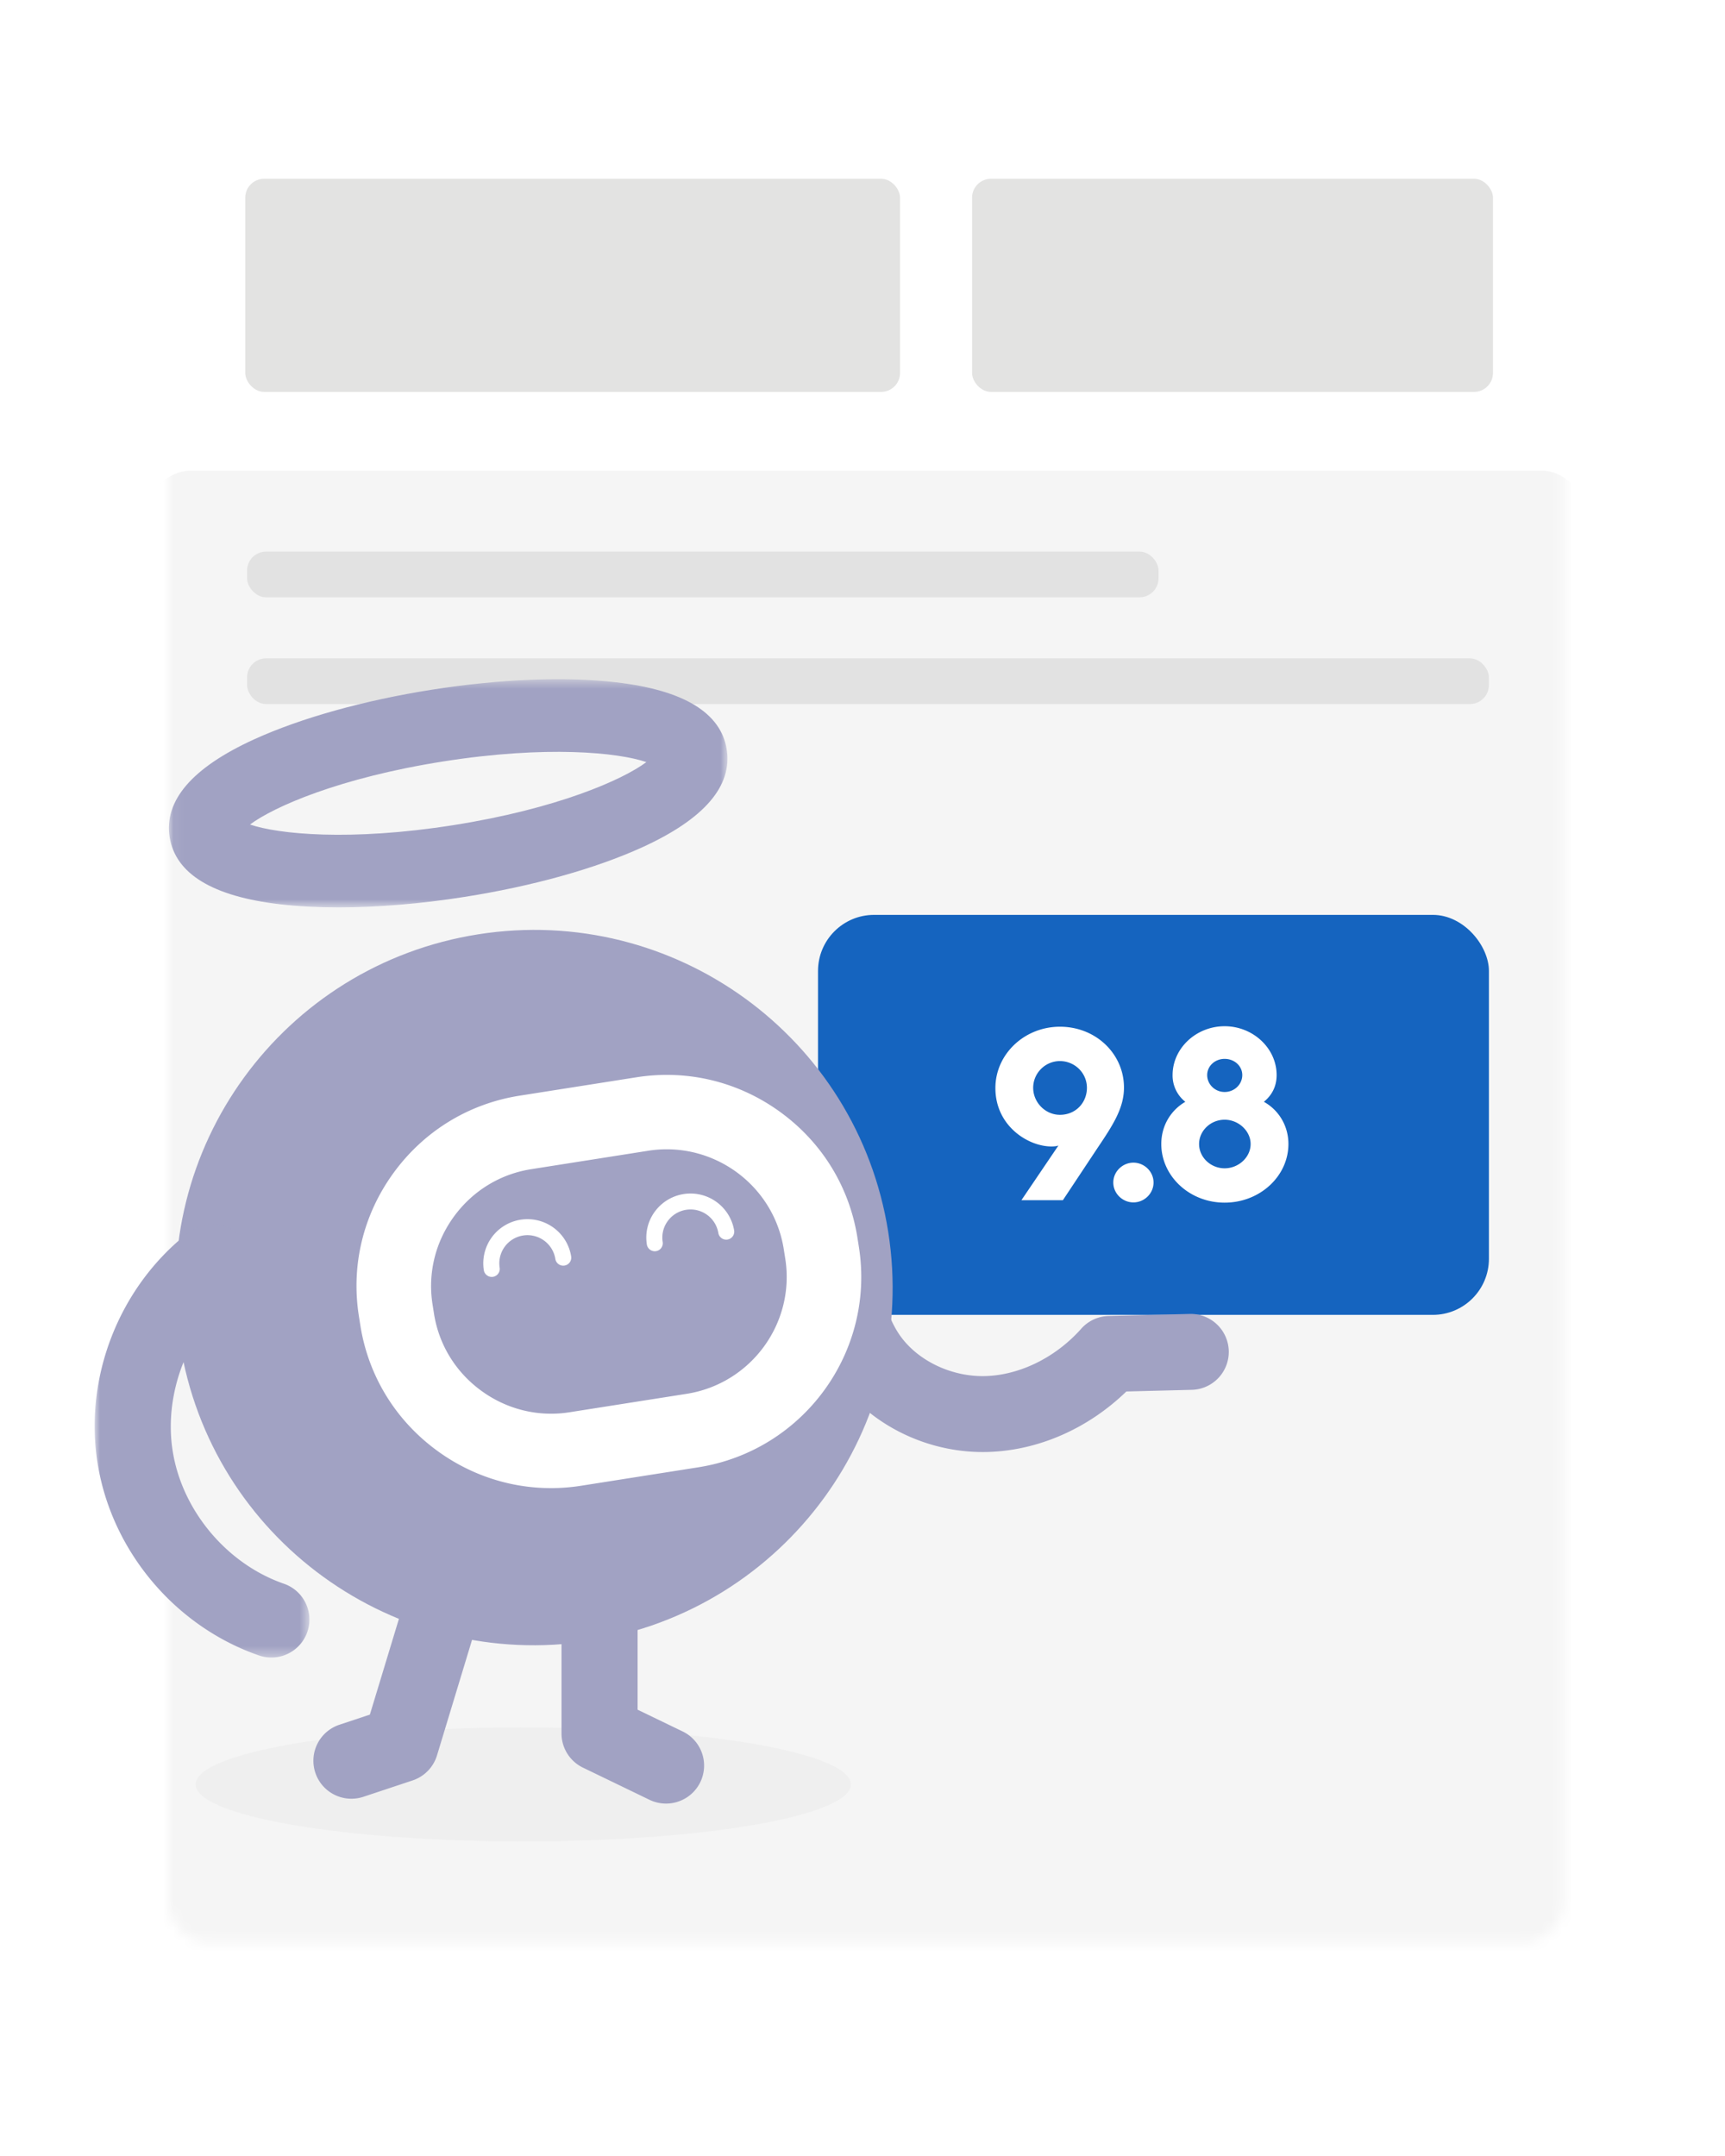
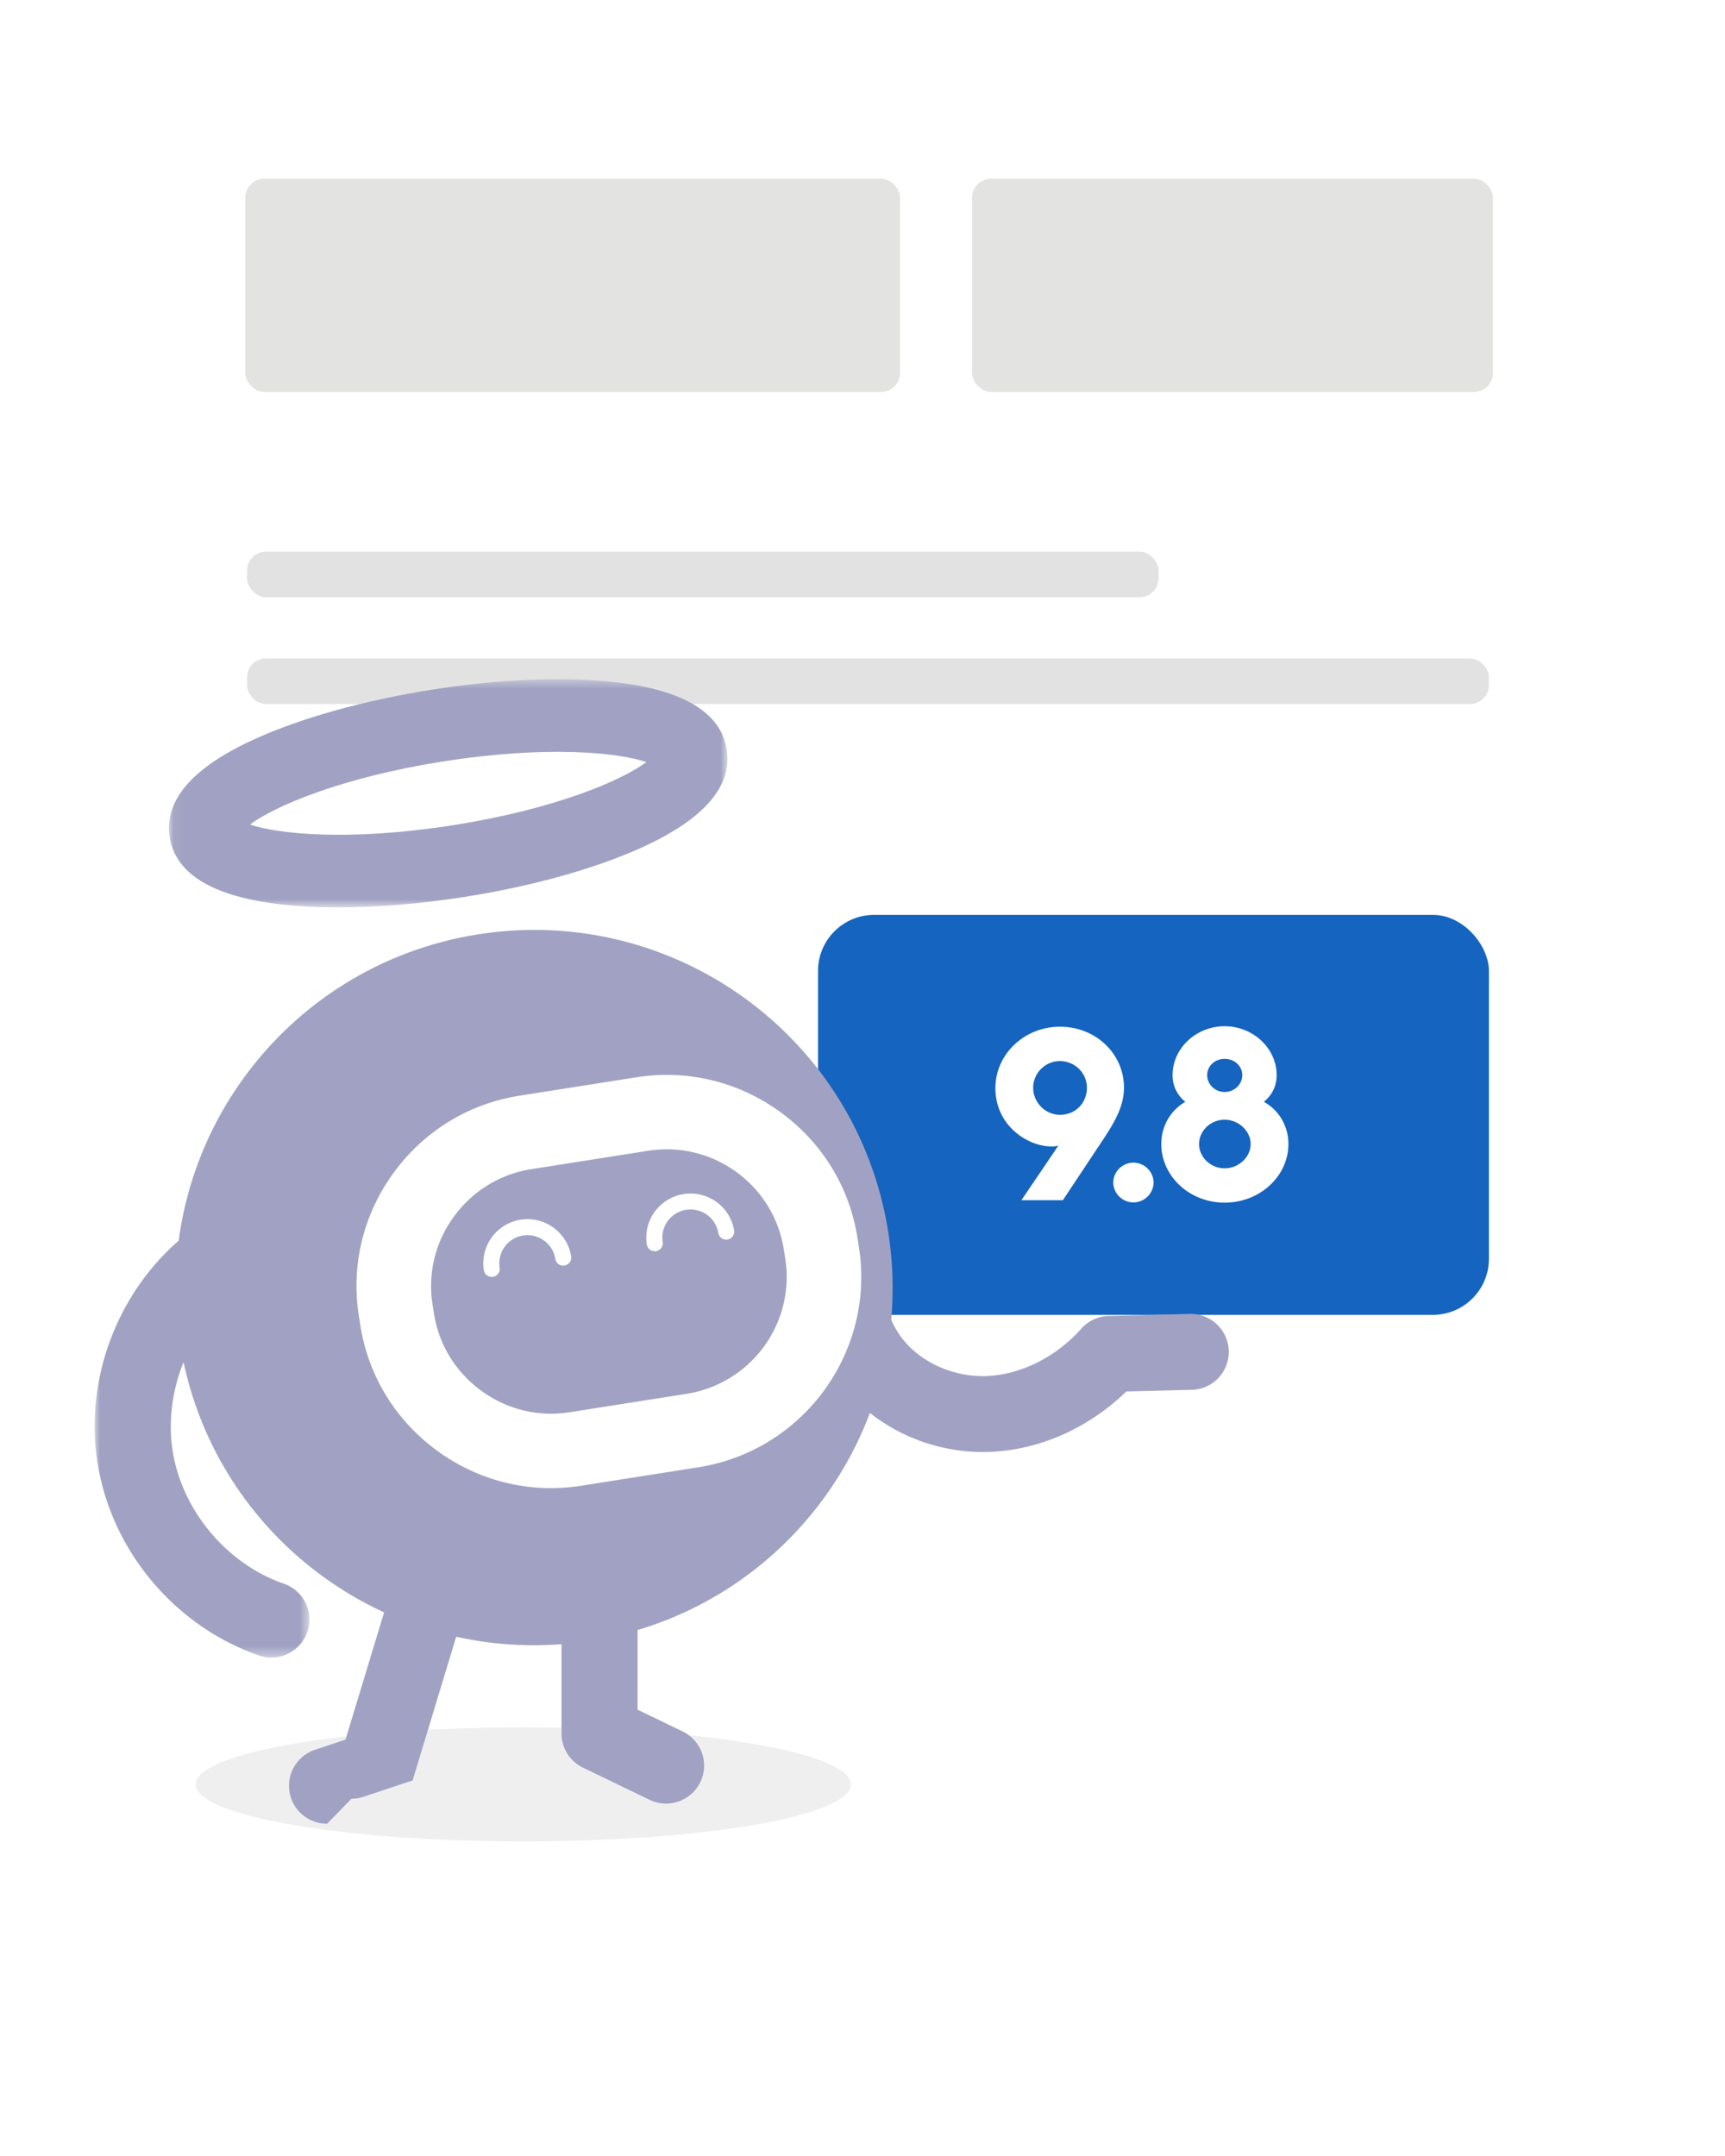
<svg xmlns="http://www.w3.org/2000/svg" width="164" height="205" fill="none">
  <g filter="url(#filter0_d)">
    <path fill="#fff" fill-rule="evenodd" d="M15.987 14a4 4 0 014-4h124.708a4 4 0 014 4v166.692a4 4 0 01-4 4H19.987a4 4 0 01-4-4V14z" clip-rule="evenodd" />
  </g>
  <mask id="a" width="134" height="175" x="15" y="10" maskUnits="userSpaceOnUse">
    <path fill="#fff" fill-rule="evenodd" d="M15.987 14a4 4 0 014-4h124.708a4 4 0 014 4v166.692a4 4 0 01-4 4H19.987a4 4 0 01-4-4V14z" clip-rule="evenodd" />
  </mask>
  <g mask="url(#a)">
-     <path fill="#F5F5F5" d="M14.2 48.745a4 4 0 014-4h128.283a4 4 0 014 4v134.623a4 4 0 01-4 4H18.199a4 4 0 01-4-4V48.745z" />
    <g clip-path="url(#clip0)">
      <rect width="63.784" height="38.033" x="77.771" y="86.989" fill="#1564BF" rx="5.333" />
      <path fill="#fff" d="M97.108 114.119h3.943l3.359-5.063c1.447-2.146 2.45-3.733 2.45-5.646 0-3.172-2.637-5.785-6.089-5.785-3.383 0-6.136 2.613-6.136 5.832 0 3.616 3.126 5.553 5.319 5.553.257 0 .537-.024.677-.094l-3.523 5.203zM100.77 106c-1.4 0-2.543-1.19-2.543-2.566 0-1.4 1.143-2.543 2.543-2.543 1.399 0 2.566 1.12 2.566 2.543 0 1.4-1.05 2.566-2.566 2.566zm5.074 6.439c0 1.05.887 1.89 1.913 1.89 1.027 0 1.913-.84 1.913-1.89 0-1.05-.886-1.89-1.913-1.89-1.026 0-1.913.84-1.913 1.89zm4.563-3.663c0 3.057 2.683 5.576 6.019 5.576 3.359 0 6.066-2.519 6.066-5.576 0-1.796-.98-3.266-2.333-4.012.746-.607 1.213-1.447 1.213-2.543 0-2.543-2.24-4.643-4.946-4.643-2.707 0-4.946 2.1-4.946 4.643a3.19 3.19 0 001.213 2.543c-1.33.769-2.286 2.216-2.286 4.012zm6.019-4.946c-.91 0-1.657-.723-1.657-1.609 0-.864.747-1.54 1.657-1.54.933 0 1.68.676 1.68 1.54 0 .886-.747 1.609-1.68 1.609zM114 108.776c0-1.259 1.097-2.309 2.427-2.309s2.473 1.073 2.473 2.309c0 1.26-1.143 2.31-2.473 2.31-1.307 0-2.427-1.027-2.427-2.31z" />
    </g>
    <rect width="62.252" height="20.268" x="23.317" y="16.997" fill="#E3E3E2" rx="1.8" />
    <rect width="49.522" height="20.268" x="92.418" y="16.997" fill="#E3E3E2" rx="1.8" />
    <rect width="118.06" height="4.343" x="23.491" y="62.601" fill="#E2E2E2" rx="1.8" />
    <rect width="86.653" height="4.343" x="23.491" y="52.449" fill="#E2E2E2" rx="1.8" />
  </g>
  <path fill="#EFEFEF" fill-rule="evenodd" d="M18.603 169.668c0 2.995 13.944 5.423 31.144 5.423 17.2 0 31.144-2.428 31.144-5.423s-13.944-5.422-31.144-5.422c-17.2 0-31.144 2.427-31.144 5.422z" clip-rule="evenodd" />
  <path fill="#A1A2C3" fill-rule="evenodd" d="M88.666 137.391c1.683.482 3.45.717 5.229.668 4.81-.135 9.536-2.211 13.19-5.752l6.217-.157a3.609 3.609 0 003.52-3.7 3.618 3.618 0 00-3.71-3.517l-7.705.194a3.613 3.613 0 00-2.612 1.212c-2.422 2.728-5.829 4.411-9.11 4.503-3.324.093-6.659-1.564-8.3-4.123-.913-1.423-1.45-3.252-1.897-5.016a69.769 69.769 0 01-1.364-6.827 3.62 3.62 0 00-4.106-3.048 3.607 3.607 0 00-3.049 4.095c.374 2.525.881 5.061 1.507 7.537.594 2.356 1.348 4.852 2.82 7.146 2.094 3.267 5.51 5.678 9.37 6.785z" clip-rule="evenodd" />
  <path fill="#A1A2C3" fill-rule="evenodd" d="M84.444 117.125c2.935 18.551-9.758 35.963-28.349 38.892-18.591 2.928-36.042-9.736-38.976-28.287-2.935-18.551 9.757-35.964 28.349-38.892 18.591-2.929 36.041 9.736 38.976 28.287z" clip-rule="evenodd" />
  <path fill="#fff" fill-rule="evenodd" d="M63.386 109.279c5.448 0 10.253 3.96 11.128 9.496l.141.89c.97 6.127-3.237 11.898-9.377 12.865l-11.122 1.751c-2.956.468-5.933-.253-8.377-2.027-2.445-1.775-4.048-4.377-4.515-7.329l-.141-.89c-.467-2.952.255-5.921 2.033-8.36 1.778-2.439 4.386-4.039 7.344-4.505l11.122-1.752a11.38 11.38 0 011.764-.139zM52.38 141.495c.956 0 1.919-.075 2.88-.227l11.122-1.751c10.001-1.576 16.853-10.976 15.274-20.955l-.14-.89c-.763-4.818-3.372-9.061-7.348-11.946-3.975-2.885-8.824-4.056-13.653-3.295l-11.121 1.752c-4.829.76-9.08 3.363-11.972 7.331-2.892 3.967-4.065 8.805-3.302 13.623l.14.891c.763 4.818 3.372 9.06 7.348 11.945 3.184 2.311 6.928 3.521 10.772 3.522z" clip-rule="evenodd" />
  <mask id="b" width="54" height="23" x="16" y="64" maskUnits="userSpaceOnUse">
    <path fill="#fff" fill-rule="evenodd" d="M69.161 64.584h-53.1v21.694h53.1V64.584z" clip-rule="evenodd" />
  </mask>
  <g mask="url(#b)">
    <path fill="#A1A2C3" fill-rule="evenodd" d="M61.452 72.463c-2.272 1.698-8.531 4.448-18.362 5.997-9.83 1.548-16.634.855-19.32-.061 2.273-1.698 8.531-4.448 18.362-5.997 9.83-1.548 16.634-.855 19.32.061zM32.185 86.278c3.688 0 7.787-.337 11.984-.998 6.463-1.017 12.468-2.696 16.91-4.725 5.868-2.681 8.563-5.808 8.012-9.295-.552-3.486-4.082-5.633-10.492-6.38-4.853-.565-11.083-.316-17.546.701-6.463 1.018-12.468 2.697-16.91 4.726-5.868 2.681-8.563 5.808-8.012 9.295.552 3.486 4.082 5.633 10.492 6.38 1.7.198 3.572.296 5.562.296z" clip-rule="evenodd" />
  </g>
  <path fill="#fff" fill-rule="evenodd" d="M62.25 118.972a.76.76 0 00.753-.879 2.653 2.653 0 01.48-1.99 2.681 2.681 0 014.815 1.156.762.762 0 001.504-.237 4.207 4.207 0 00-7.55-1.813 4.16 4.16 0 00-.754 3.122c.06.374.384.641.752.641zM46.75 121.413a.76.76 0 00.753-.878 2.678 2.678 0 012.229-3.059 2.685 2.685 0 013.065 2.225.76.76 0 001.504-.237 4.206 4.206 0 00-4.806-3.489 4.2 4.2 0 00-3.497 4.797c.06.374.383.641.751.641z" clip-rule="evenodd" />
-   <path fill="#A1A2C3" fill-rule="evenodd" d="M63.322 171.491a3.618 3.618 0 003.257-2.036 3.606 3.606 0 00-1.678-4.822l-4.282-2.069v-10.157a3.612 3.612 0 00-3.617-3.609 3.612 3.612 0 00-3.617 3.609v12.419c0 1.384.792 2.645 2.04 3.248l6.322 3.056a3.616 3.616 0 001.575.361zM33.416 171.028c.38 0 .765-.06 1.145-.186l4.667-1.553a3.617 3.617 0 002.318-2.379l4.313-14.218a3.607 3.607 0 00-2.414-4.499c-1.91-.577-3.931.5-4.51 2.408l-3.77 12.431-2.893.962a3.608 3.608 0 001.144 7.034z" clip-rule="evenodd" />
+   <path fill="#A1A2C3" fill-rule="evenodd" d="M63.322 171.491a3.618 3.618 0 003.257-2.036 3.606 3.606 0 00-1.678-4.822l-4.282-2.069v-10.157a3.612 3.612 0 00-3.617-3.609 3.612 3.612 0 00-3.617 3.609v12.419c0 1.384.792 2.645 2.04 3.248l6.322 3.056a3.616 3.616 0 001.575.361zM33.416 171.028c.38 0 .765-.06 1.145-.186l4.667-1.553l4.313-14.218a3.607 3.607 0 00-2.414-4.499c-1.91-.577-3.931.5-4.51 2.408l-3.77 12.431-2.893.962a3.608 3.608 0 001.144 7.034z" clip-rule="evenodd" />
  <mask id="c" width="22" height="42" x="8" y="116" maskUnits="userSpaceOnUse">
    <path fill="#fff" fill-rule="evenodd" d="M29.418 116.393H9v41.211h20.418v-41.211z" clip-rule="evenodd" />
  </mask>
  <g mask="url(#c)">
    <path fill="#A1A2C3" fill-rule="evenodd" d="M25.8 157.604a3.618 3.618 0 003.417-2.426 3.607 3.607 0 00-2.23-4.593c-5.386-1.868-9.627-6.895-10.552-12.51-.926-5.615 1.478-11.732 5.981-15.223a3.603 3.603 0 00.637-5.064 3.622 3.622 0 00-5.075-.636c-6.638 5.146-10.046 13.818-8.681 22.095 1.364 8.276 7.376 15.403 15.316 18.156.393.136.794.201 1.187.201z" clip-rule="evenodd" />
  </g>
  <defs>
    <clipPath id="clip0">
      <path fill="#fff" d="M0 0h64.18v38.825H0z" transform="translate(77.771 86.492)" />
    </clipPath>
    <filter id="filter0_d" width="162.708" height="204.692" x=".987" y="0" color-interpolation-filters="sRGB" filterUnits="userSpaceOnUse">
      <feFlood flood-opacity="0" result="BackgroundImageFix" />
      <feColorMatrix in="SourceAlpha" values="0 0 0 0 0 0 0 0 0 0 0 0 0 0 0 0 0 0 127 0" />
      <feOffset dy="5" />
      <feGaussianBlur stdDeviation="7.5" />
      <feColorMatrix values="0 0 0 0 0 0 0 0 0 0 0 0 0 0 0 0 0 0 0.25 0" />
      <feBlend in2="BackgroundImageFix" result="effect1_dropShadow" />
      <feBlend in="SourceGraphic" in2="effect1_dropShadow" result="shape" />
    </filter>
  </defs>
</svg>